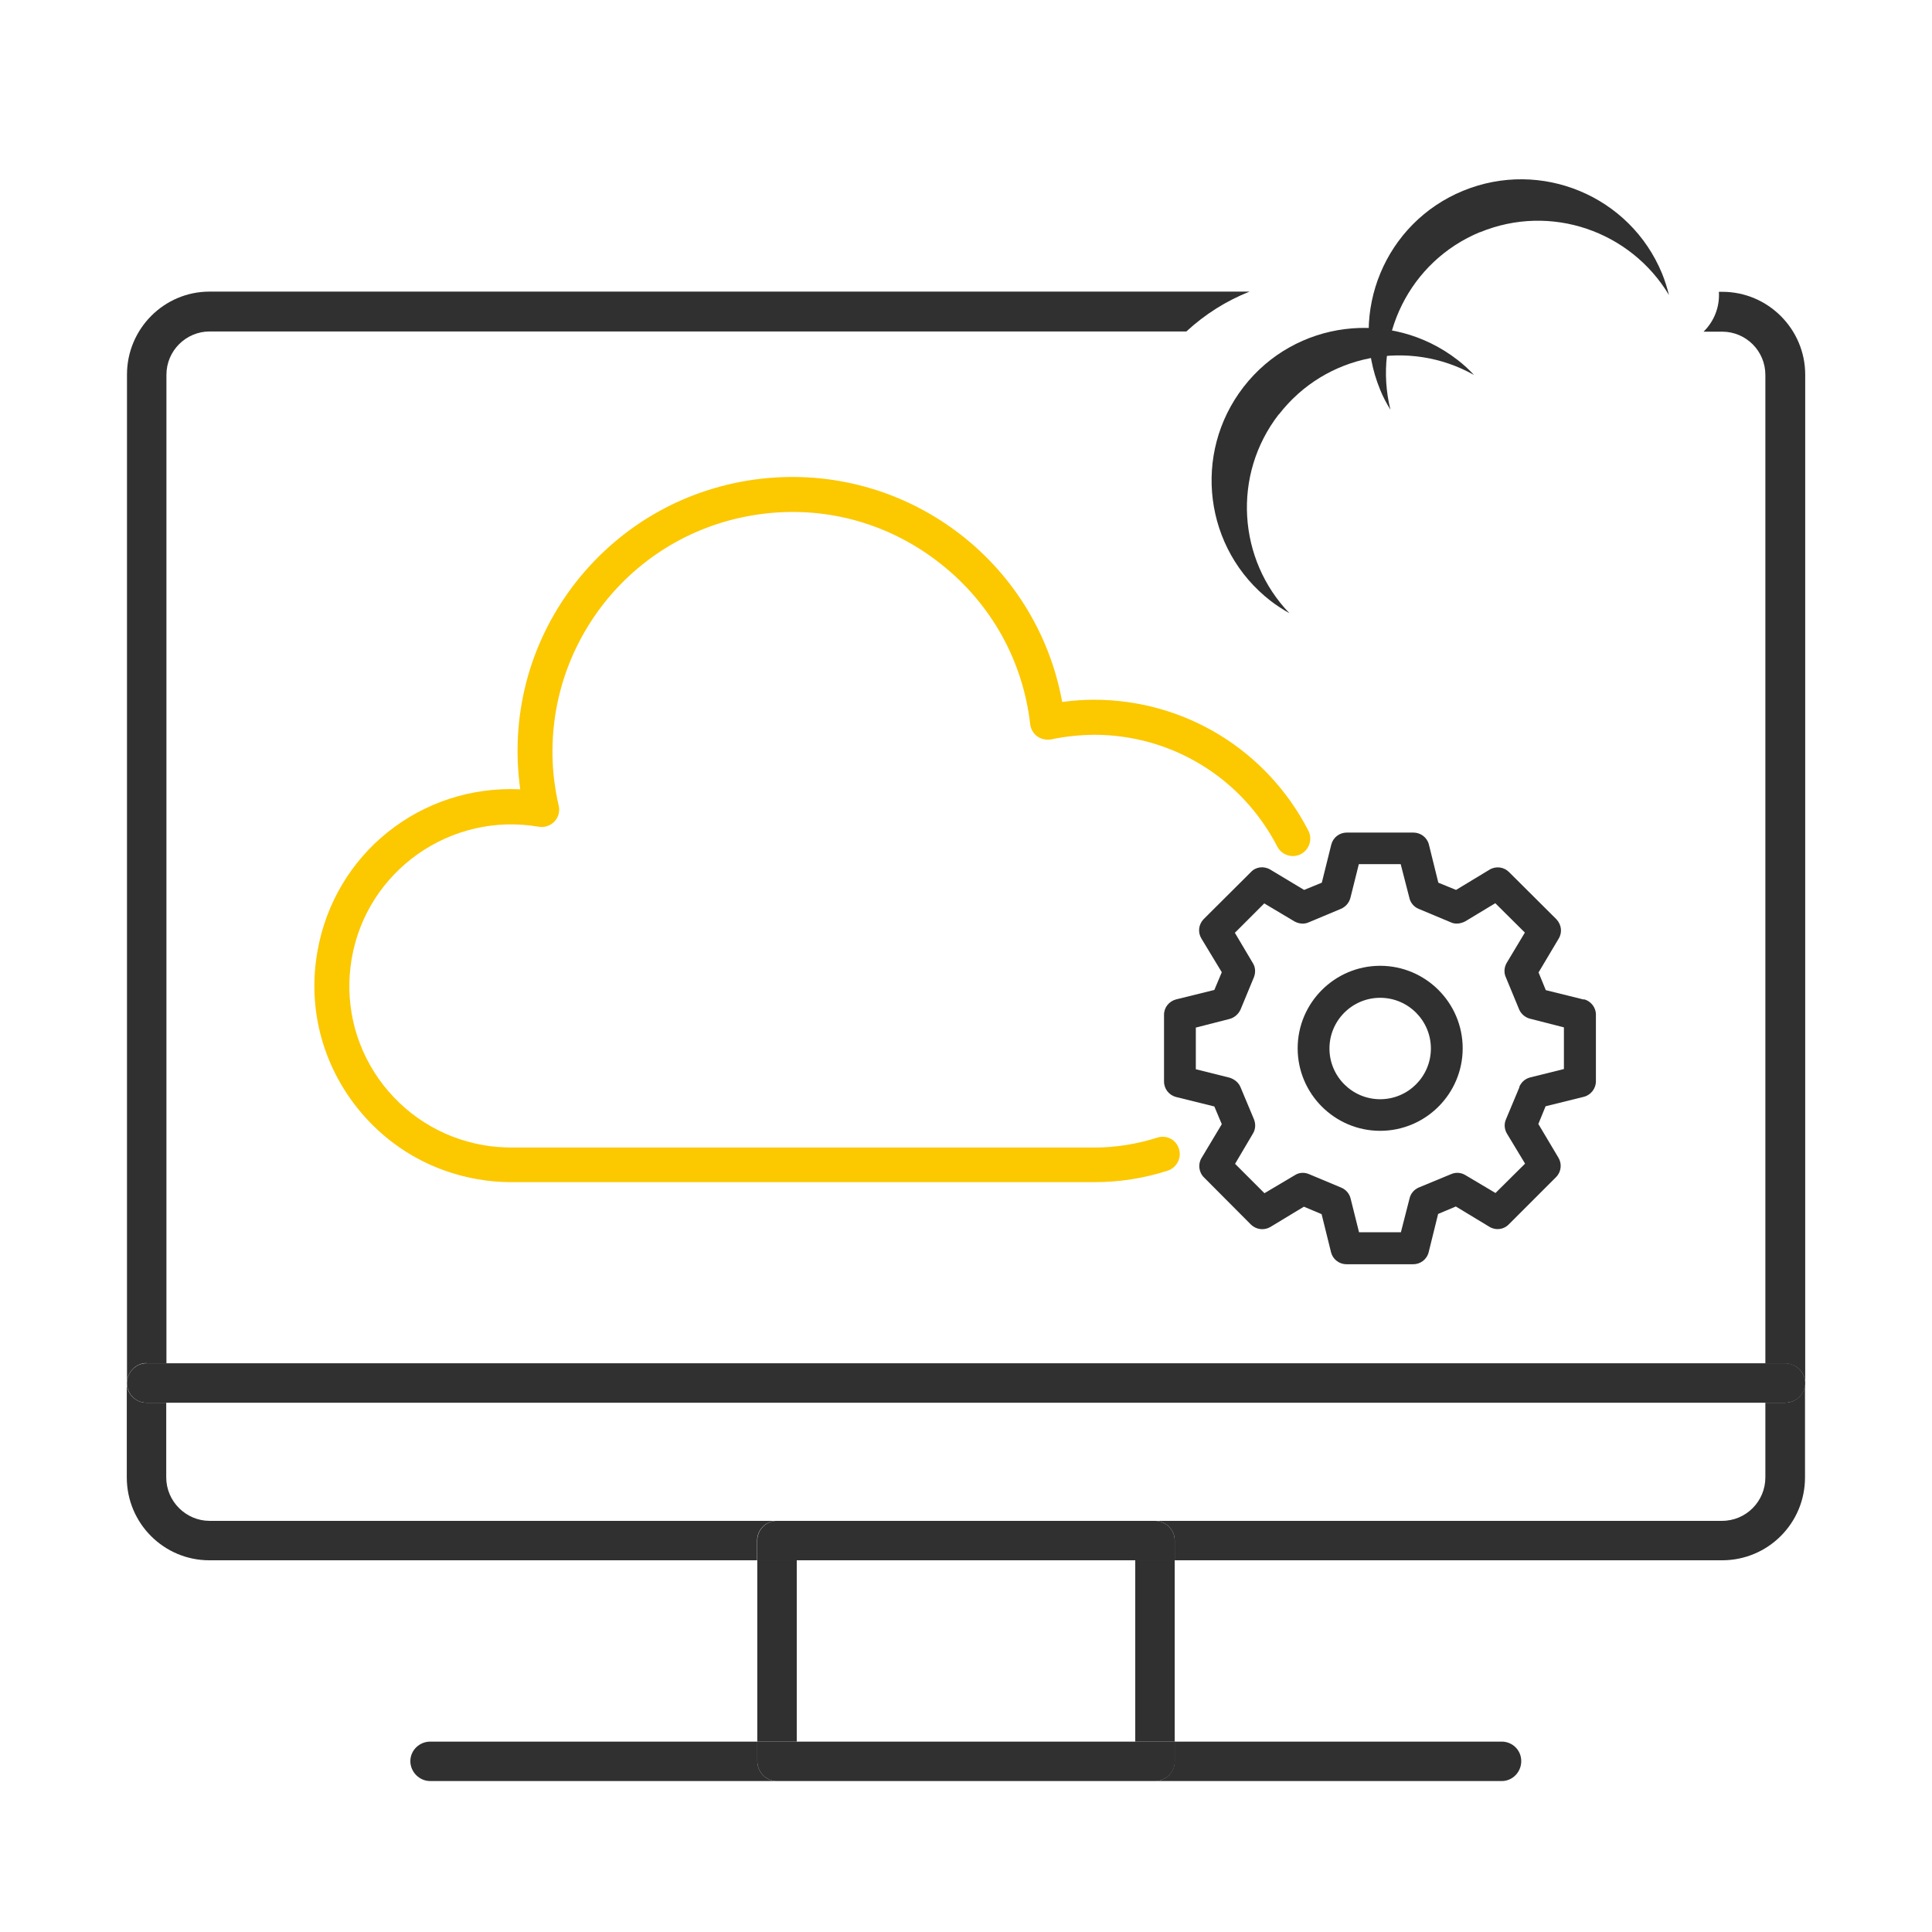
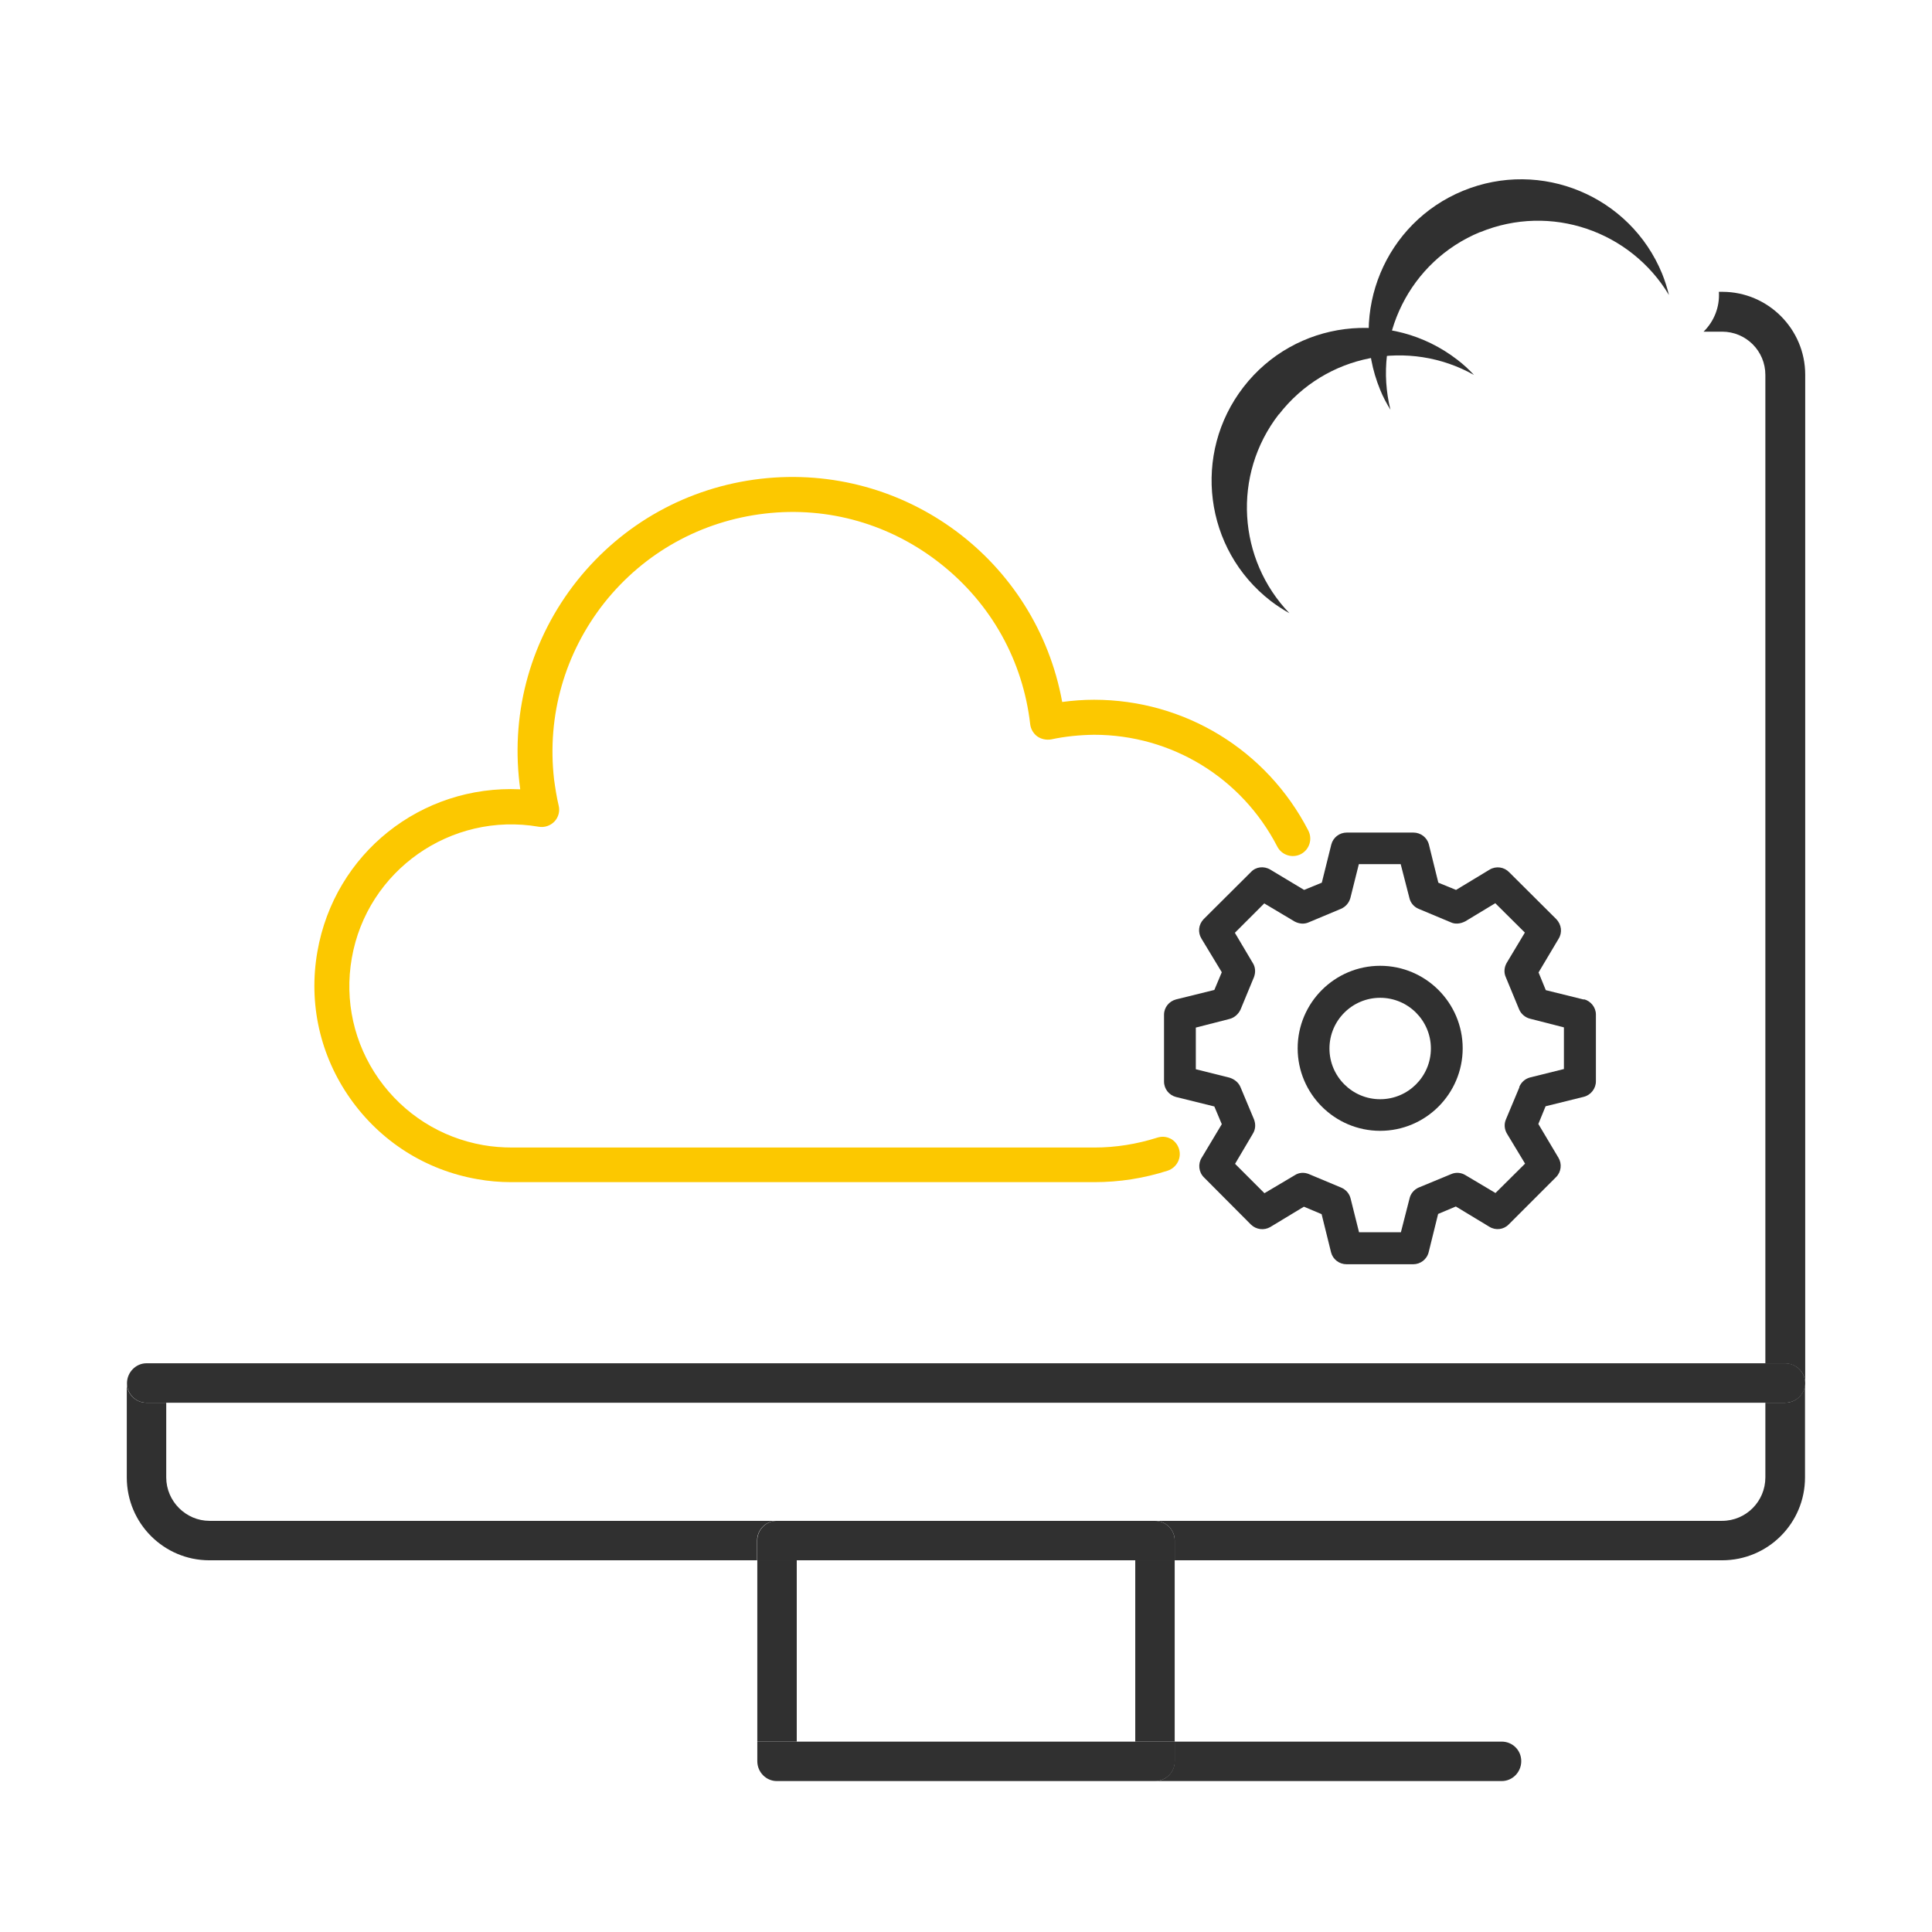
<svg xmlns="http://www.w3.org/2000/svg" id="_レイヤー_2" data-name="レイヤー_2" viewBox="0 0 96 96">
  <defs>
    <style>
      .cls-1, .cls-2 {
        fill: none;
      }

      .cls-3 {
        fill: #fcc800;
      }

      .cls-4 {
        fill: #303030;
      }

      .cls-2 {
        opacity: .67;
      }
    </style>
  </defs>
  <g id="_レイヤー_1-2" data-name="レイヤー_1">
    <g>
      <g>
        <g>
          <path class="cls-3" d="M58.16,56.58c-.21-.11-.44-.12-.66-.05-1.01.32-2.06.49-3.12.49h-28.91c-.52,0-1.01-.04-1.46-.12-2.11-.37-3.95-1.54-5.19-3.29-1.23-1.75-1.71-3.88-1.34-6,.76-4.36,4.93-7.28,9.29-6.53.28.05.58-.05.78-.26.2-.21.28-.51.21-.79-.1-.42-.17-.87-.23-1.31-.36-3.16.53-6.27,2.5-8.77,1.98-2.49,4.81-4.06,7.97-4.43,3.16-.37,6.27.53,8.76,2.51,2.5,1.98,4.07,4.81,4.43,7.96.03.24.16.46.35.6.2.14.45.19.69.15.7-.15,1.42-.22,2.13-.23,3.85,0,7.34,2.13,9.11,5.56.22.42.74.59,1.17.37.42-.22.59-.74.37-1.17-2.07-4.01-6.15-6.5-10.65-6.5-.53,0-1.06.04-1.58.11-1.29-7.06-7.82-11.91-14.98-11.09-3.62.42-6.86,2.22-9.13,5.07-2.26,2.85-3.28,6.42-2.86,10.04.01.11.03.22.04.32-4.92-.23-9.23,3.18-10.08,8.07-.45,2.57.13,5.16,1.63,7.29,1.5,2.13,3.74,3.56,6.31,4.01.55.1,1.12.15,1.68.15h28.99c1.24,0,2.46-.19,3.64-.57.45-.15.71-.63.56-1.09-.07-.22-.22-.4-.43-.51Z" />
          <path class="cls-4" d="M78.71,49.67l-1.9-.47-.36-.88,1-1.68c.19-.31.14-.7-.12-.97l-2.34-2.33c-.25-.26-.65-.32-.97-.13l-1.67,1.01-.88-.36-.47-1.9c-.09-.35-.41-.59-.77-.59h-3.31c-.36,0-.68.24-.77.6l-.47,1.89-.88.36-1.68-1.01c-.32-.19-.72-.14-.96.12l-2.35,2.34c-.26.27-.3.66-.11.97l1.01,1.67-.37.88-1.9.47c-.35.09-.6.4-.6.76v3.32c0,.37.25.68.6.77l1.9.47.37.88-1,1.67c-.19.3-.15.71.11.97l2.34,2.35c.26.25.65.3.96.12l1.67-1.01.88.37.47,1.9c.09.35.41.59.77.59h3.31c.36,0,.68-.24.77-.6l.47-1.9.88-.37,1.67,1.01c.31.19.71.14.96-.12l2.35-2.35c.26-.26.3-.66.12-.96l-1-1.68.36-.88,1.9-.47c.35-.09.6-.41.6-.77v-3.32c0-.35-.25-.67-.6-.76ZM75.5,54.02l-.67,1.6c-.1.23-.08.49.05.71l.9,1.49-1.47,1.46-1.48-.88c-.22-.14-.49-.16-.72-.06l-1.62.67c-.23.1-.4.31-.45.54l-.43,1.68h-2.08l-.42-1.68c-.06-.24-.23-.44-.47-.54l-1.6-.67c-.24-.1-.5-.08-.71.06l-1.5.89-1.46-1.46.88-1.49c.13-.21.16-.46.06-.72l-.67-1.6c-.09-.22-.29-.39-.54-.47l-1.68-.42v-2.07l1.68-.43c.23-.06.43-.23.54-.46l.67-1.62c.09-.24.07-.5-.06-.7l-.89-1.5,1.46-1.46,1.51.9c.23.12.48.14.7.04l1.6-.67c.23-.1.4-.29.47-.54l.42-1.68h2.08l.43,1.67c.05.24.22.45.46.55l1.6.67c.21.1.47.08.72-.05l1.49-.9,1.47,1.46-.9,1.5c-.13.22-.15.49-.05.71l.67,1.62c.1.22.3.39.54.45l1.68.43v2.07l-1.69.42c-.25.07-.43.24-.53.47Z" />
          <path class="cls-4" d="M68.58,47.99c-2.26,0-4.1,1.84-4.1,4.1s1.84,4.1,4.1,4.1,4.1-1.84,4.1-4.1-1.84-4.1-4.1-4.1ZM71.1,52.1c0,1.39-1.13,2.52-2.52,2.52s-2.52-1.13-2.52-2.52,1.13-2.52,2.52-2.52,2.52,1.13,2.52,2.52Z" />
        </g>
        <g>
-           <rect class="cls-1" x="39.59" y="77.53" width="16.83" height="9.01" />
          <path class="cls-1" d="M10.41,75.57h75.16c1.19,0,2.15-.97,2.15-2.16v-3.71H8.27v3.71c0,1.19.97,2.16,2.15,2.16Z" />
          <rect class="cls-4" x="56.41" y="77.53" width="1.96" height="9.01" />
          <rect class="cls-4" x="37.63" y="77.53" width="1.96" height="9.01" />
          <path class="cls-4" d="M38.6,75.57H10.41c-1.17,0-2.15-.97-2.15-2.16v-3.71h-.99c-.53,0-.97-.44-.97-.97v4.68c0,2.29,1.85,4.12,4.1,4.12h27.22v-.99c0-.53.44-.97.97-.97Z" />
          <path class="cls-4" d="M88.71,69.7h-.99v3.71c0,1.19-.96,2.16-2.15,2.16h-28.19c.55,0,.99.44.99.97v.99h27.2c2.27,0,4.12-1.83,4.12-4.12v-4.68c0,.53-.44.97-.99.97Z" />
          <path class="cls-4" d="M57.39,75.57h-18.79c-.53,0-.97.44-.97.97v.99h20.74v-.99c0-.53-.44-.97-.99-.97Z" />
-           <path class="cls-4" d="M7.28,67.74h.99V18.62c0-1.19.97-2.15,2.15-2.15h48.53c.92-.85,1.98-1.52,3.14-1.98H10.41c-2.26,0-4.1,1.85-4.1,4.12v50.11c0-.53.44-.99.97-.99Z" />
          <path class="cls-4" d="M85.57,14.5h-.16c.05.75-.24,1.47-.76,1.98h.92c1.19,0,2.15.96,2.15,2.15v49.12h.99c.55,0,.99.45.99.99V18.62c0-2.27-1.85-4.12-4.12-4.12Z" />
          <path class="cls-4" d="M88.71,67.74H7.28c-.53,0-.97.45-.97.99s.44.97.97.97h81.43c.55,0,.99-.44.99-.97s-.44-.99-.99-.99Z" />
-           <path class="cls-4" d="M37.63,87.51v-.97h-16.25c-.55,0-.99.44-.99.97s.44.99.99.99h17.22c-.53,0-.97-.44-.97-.99Z" />
          <path class="cls-4" d="M57.39,88.5h17.23c.53,0,.97-.44.97-.99s-.44-.97-.97-.97h-16.25v.97c0,.55-.44.99-.99.99Z" />
          <path class="cls-4" d="M39.59,86.54h-1.96v.97c0,.55.44.99.97.99h18.79c.55,0,.99-.44.99-.99v-.97h-18.79Z" />
        </g>
        <g>
          <path class="cls-4" d="M63.55,20.59c2.33-3.01,6.47-3.77,9.69-1.96-.25-.27-.52-.52-.82-.75-3.31-2.56-8.07-1.96-10.63,1.35-2.56,3.31-1.96,8.07,1.35,10.63.3.23.61.43.93.61-2.56-2.66-2.86-6.87-.53-9.88Z" />
          <path class="cls-4" d="M73.54,11.54c3.52-1.45,7.49-.05,9.39,3.12-.09-.36-.2-.71-.34-1.06-1.59-3.87-6.02-5.71-9.89-4.12-3.87,1.59-5.71,6.02-4.12,9.89.14.35.32.68.51.99-.89-3.59.94-7.38,4.46-8.83Z" />
        </g>
      </g>
      <rect class="cls-2" width="96" height="96" />
    </g>
  </g>
</svg>